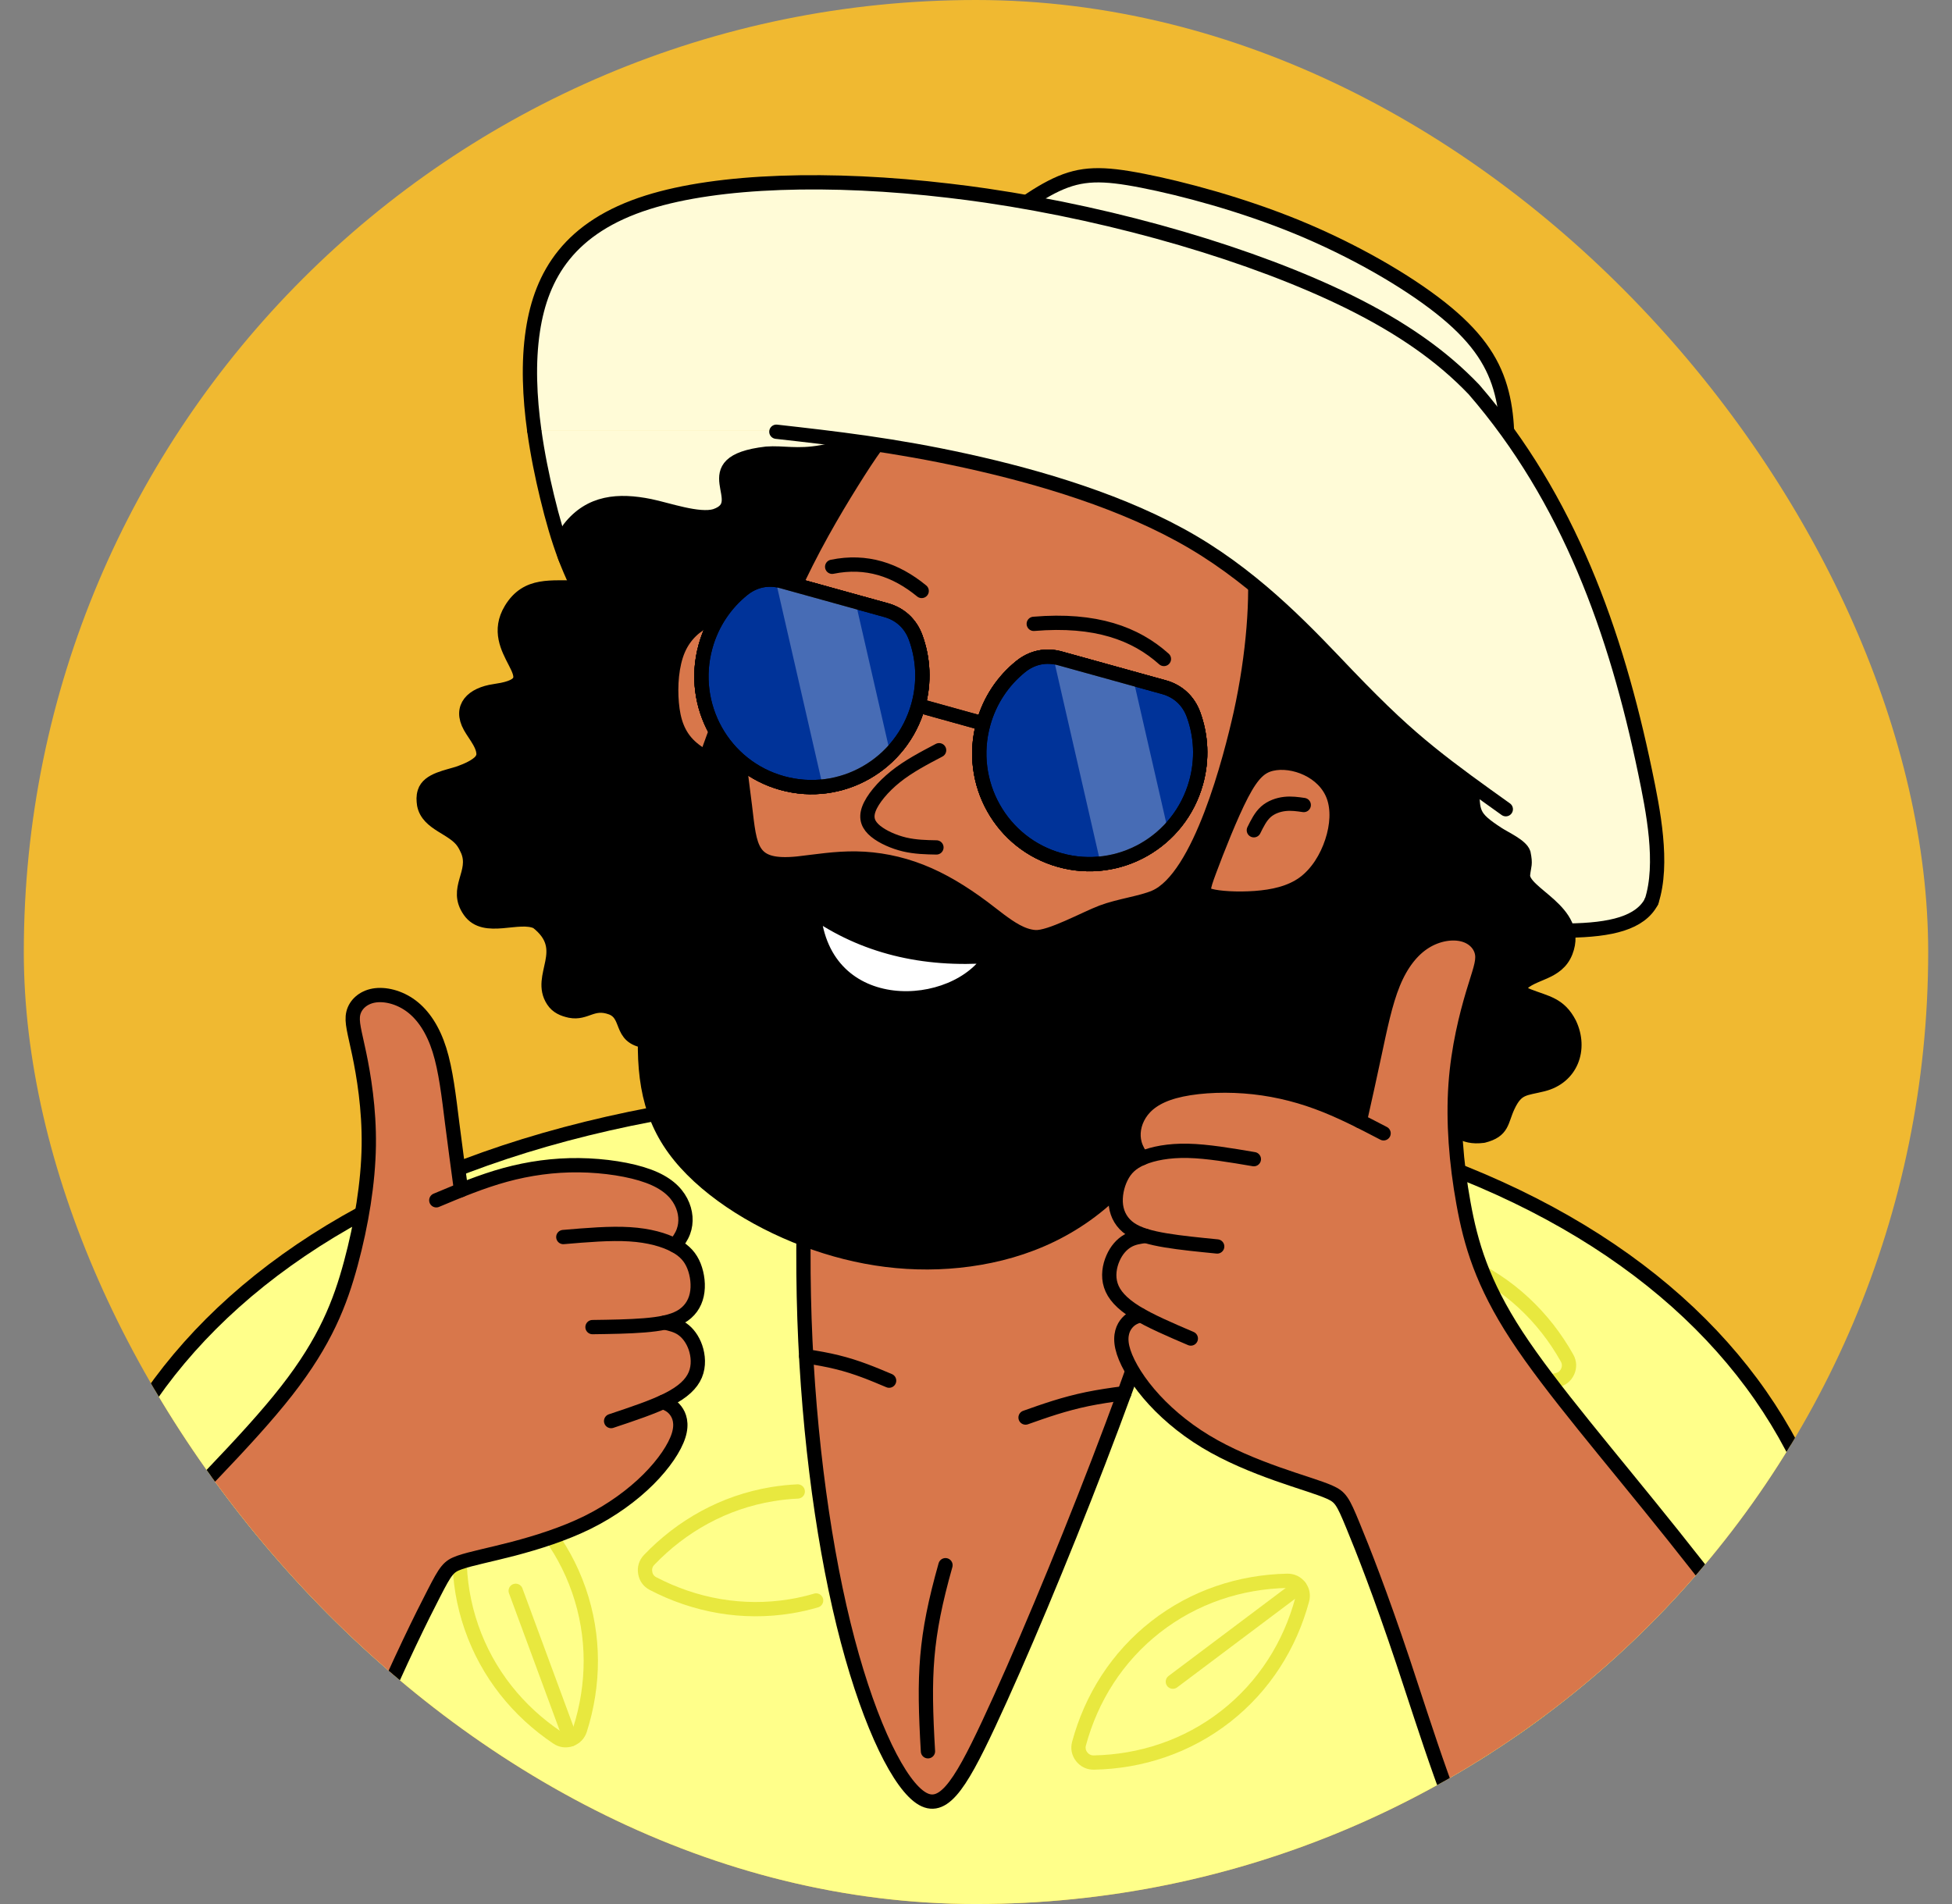
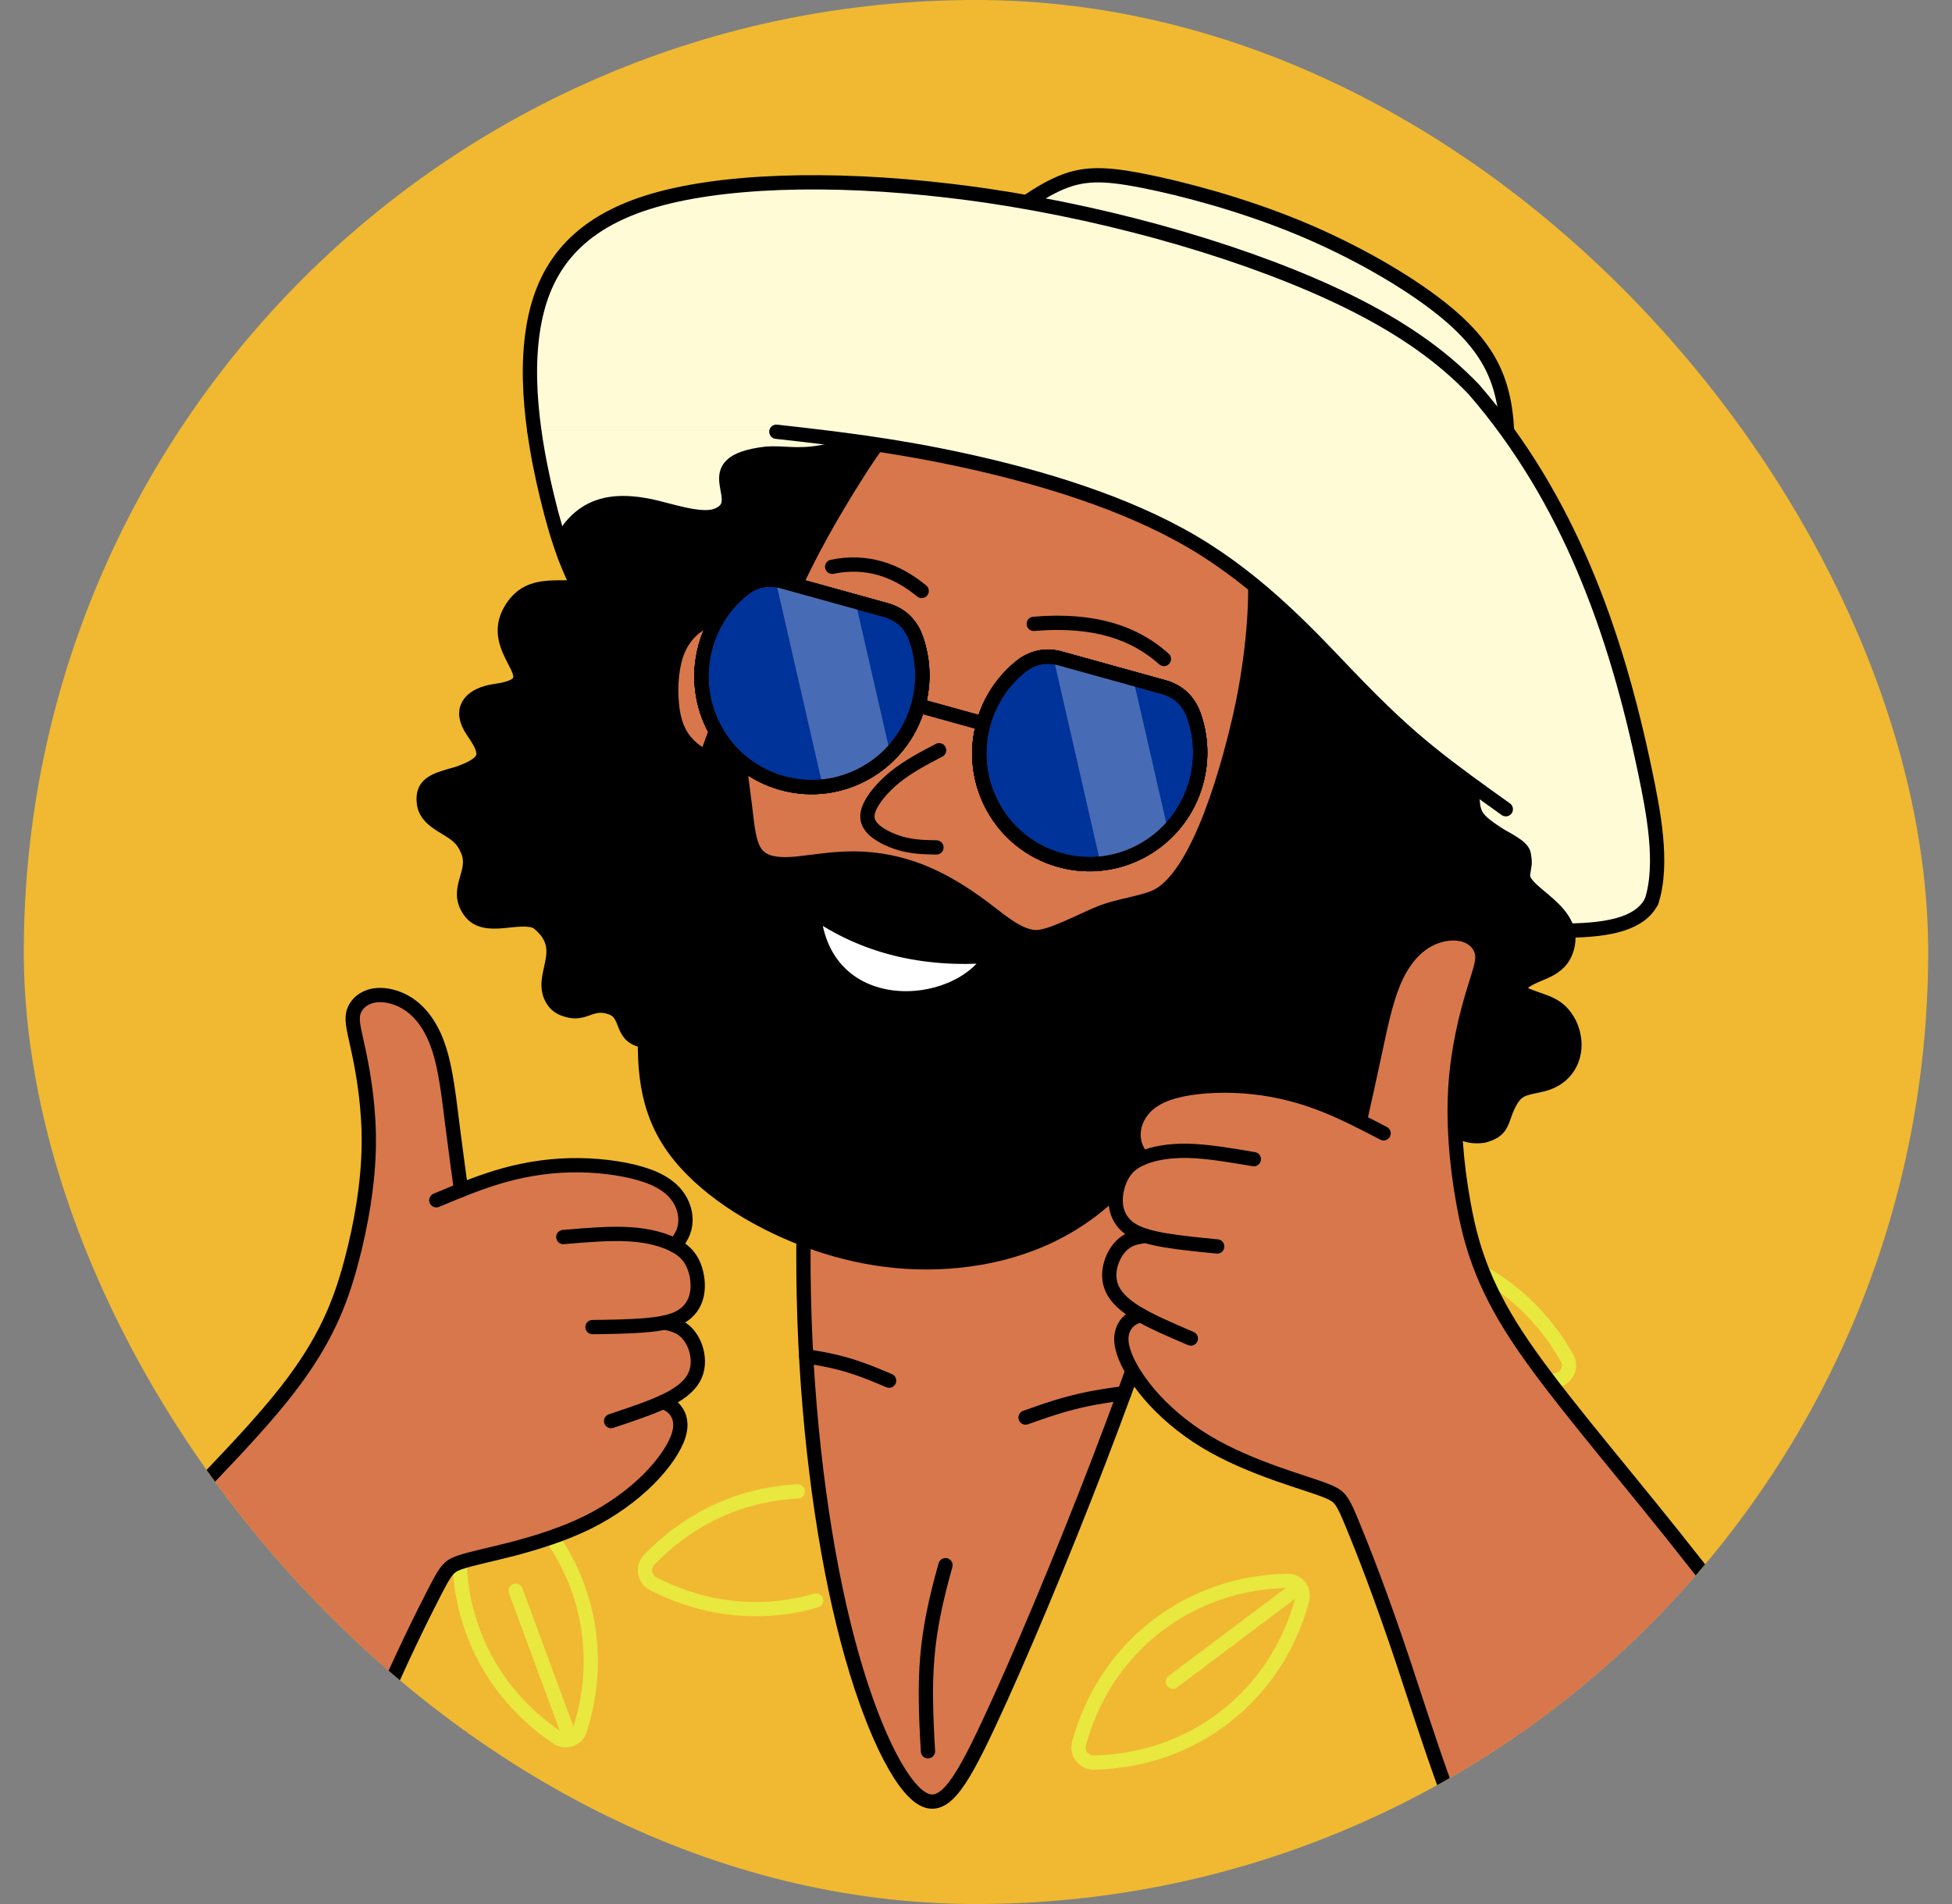
<svg xmlns="http://www.w3.org/2000/svg" width="41" height="40" viewBox="0 0 41 40" fill="none">
  <rect x="0" y="0" width="41" height="40" fill="#808080" stroke="none" />
  <g clip-path="url(#clip0_81_1123)">
    <rect x="0.5" width="40" height="40" rx="20" fill="#F0B931" />
-     <path fill-rule="evenodd" clip-rule="evenodd" d="M20.075 47.546C30.419 47.546 38.805 42.019 38.805 35.2C38.805 28.382 32.57 22.855 20.075 22.855C7.579 22.855 1.344 28.382 1.344 35.2C1.344 42.019 9.73 47.546 20.075 47.546Z" fill="#FFFF8A" stroke="black" stroke-width="0.3" stroke-miterlimit="22.926" stroke-linecap="round" stroke-linejoin="round" />
    <path fill-rule="evenodd" clip-rule="evenodd" d="M11.704 36.504C10.883 35.952 10.242 35.163 9.904 34.191C9.566 33.218 9.579 32.202 9.88 31.259C9.912 31.161 9.981 31.09 10.078 31.057C10.175 31.023 10.273 31.036 10.358 31.093C11.178 31.645 11.82 32.434 12.158 33.407C12.496 34.379 12.482 35.396 12.182 36.338C12.15 36.436 12.081 36.507 11.984 36.541C11.887 36.575 11.789 36.562 11.704 36.504V36.504Z" stroke="#E8E83F" stroke-width="0.3" stroke-miterlimit="22.926" stroke-linecap="round" stroke-linejoin="round" />
    <path d="M11.984 36.541C11.6 35.5 11.216 34.46 10.832 33.42" stroke="#E8E83F" stroke-width="0.3" stroke-miterlimit="22.926" stroke-linecap="round" stroke-linejoin="round" />
    <path fill-rule="evenodd" clip-rule="evenodd" d="M27.629 26.75C28.114 27.613 28.848 28.317 29.79 28.732C30.732 29.148 31.746 29.216 32.71 28.992C32.81 28.969 32.886 28.906 32.928 28.812C32.969 28.718 32.965 28.619 32.914 28.529C32.43 27.667 31.695 26.963 30.754 26.548C29.812 26.132 28.797 26.064 27.834 26.288C27.733 26.311 27.657 26.374 27.616 26.468C27.574 26.562 27.579 26.661 27.63 26.75L27.629 26.75Z" stroke="#E8E83F" stroke-width="0.3" stroke-miterlimit="22.926" stroke-linecap="round" stroke-linejoin="round" />
    <path fill-rule="evenodd" clip-rule="evenodd" d="M17.204 20.402C17.035 22.104 16.83 24.7 16.884 27.23C16.938 29.759 17.252 32.223 17.717 34.118C18.182 36.014 18.798 37.342 19.287 37.728C19.776 38.115 20.138 37.559 20.766 36.219C21.394 34.879 22.287 32.754 23.072 30.713C23.857 28.673 24.533 26.717 25.04 25.05C25.547 23.384 25.885 22.008 26.052 20.427C26.218 18.846 26.212 17.062 25.806 15.966C25.399 14.87 24.592 14.462 23.378 14.264C22.164 14.065 20.544 14.076 19.519 14.58C18.495 15.085 18.067 16.083 17.786 16.987C17.506 17.89 17.373 18.699 17.204 20.402Z" fill="#D8774B" stroke="black" stroke-width="0.3" stroke-miterlimit="22.926" stroke-linecap="round" stroke-linejoin="round" />
    <path d="M19.859 32.882C19.427 34.414 19.397 35.185 19.491 36.791" stroke="black" stroke-width="0.3" stroke-miterlimit="22.926" stroke-linecap="round" stroke-linejoin="round" />
    <path d="M18.675 29.005C18.336 28.862 17.997 28.718 17.583 28.617C17.382 28.567 17.162 28.528 16.934 28.493" stroke="black" stroke-width="0.3" stroke-miterlimit="22.926" stroke-linecap="round" stroke-linejoin="round" />
    <path d="M21.541 29.78C21.945 29.637 22.348 29.494 22.841 29.392C23.081 29.343 23.343 29.303 23.615 29.269" stroke="black" stroke-width="0.3" stroke-miterlimit="22.926" stroke-linecap="round" stroke-linejoin="round" />
    <path fill-rule="evenodd" clip-rule="evenodd" d="M27.04 33.21C26.051 33.23 25.084 33.545 24.273 34.178C23.462 34.812 22.922 35.674 22.664 36.629C22.637 36.728 22.657 36.825 22.72 36.906C22.784 36.987 22.873 37.03 22.976 37.028C23.965 37.008 24.932 36.693 25.743 36.06C26.554 35.426 27.093 34.564 27.351 33.609C27.378 33.51 27.359 33.413 27.295 33.332C27.232 33.251 27.143 33.208 27.04 33.21Z" stroke="#E8E83F" stroke-width="0.3" stroke-miterlimit="22.926" stroke-linecap="round" stroke-linejoin="round" />
    <path d="M27.294 33.331C26.408 33.997 25.521 34.663 24.635 35.329" stroke="#E8E83F" stroke-width="0.3" stroke-miterlimit="22.926" stroke-linecap="round" stroke-linejoin="round" />
    <path d="M16.756 31.333C16.578 31.341 16.4 31.36 16.221 31.389C15.205 31.557 14.319 32.056 13.635 32.77C13.564 32.844 13.535 32.939 13.552 33.04C13.568 33.142 13.626 33.222 13.717 33.269C14.595 33.726 15.595 33.912 16.61 33.745C16.792 33.715 16.969 33.674 17.142 33.623" stroke="#E8E83F" stroke-width="0.3" stroke-miterlimit="22.926" stroke-linecap="round" stroke-linejoin="round" />
-     <path fill-rule="evenodd" clip-rule="evenodd" d="M31.456 31.351C30.824 32.112 30.431 33.05 30.38 34.078C30.33 35.106 30.63 36.078 31.184 36.897C31.242 36.982 31.328 37.031 31.431 37.036C31.534 37.041 31.624 37.001 31.69 36.922C32.321 36.16 32.715 35.223 32.765 34.194C32.815 33.166 32.515 32.195 31.961 31.375C31.903 31.29 31.817 31.242 31.714 31.237C31.611 31.232 31.521 31.272 31.455 31.351L31.456 31.351Z" stroke="#E8E83F" stroke-width="0.3" stroke-miterlimit="22.926" stroke-linecap="round" stroke-linejoin="round" />
    <path fill-rule="evenodd" clip-rule="evenodd" d="M31.628 16.968C32.936 17.18 33.791 18.094 34.69 18.938C34.452 19.39 33.848 19.538 32.937 19.55C32.3 19.558 31.513 19.501 30.665 19.416C26.1 18.781 27.296 15.085 29.261 15.11C29.535 15.366 29.778 15.575 30.03 15.779C30.538 16.189 31.083 16.578 31.628 16.968H31.628Z" fill="#FFFBD7" />
    <path d="M34.689 18.939C34.452 19.39 33.847 19.538 32.936 19.55C32.299 19.559 31.513 19.501 30.664 19.417" stroke="black" stroke-width="0.3" stroke-miterlimit="22.926" stroke-linecap="round" stroke-linejoin="round" />
    <path fill-rule="evenodd" clip-rule="evenodd" d="M25.636 10.28C26.691 10.852 28.002 11.45 28.534 12.591C29.061 13.72 30.546 12.581 30.118 14.433C30.08 14.81 29.985 15.5 30.382 15.713C30.836 15.946 30.925 15.875 30.926 16.475C30.926 17.08 30.915 17.165 31.457 17.518C31.611 17.619 31.949 17.768 32 17.926C32.049 18.168 32.012 18.166 31.99 18.372C31.946 18.779 33.22 19.134 32.887 19.994C32.705 20.463 32.185 20.419 31.936 20.699C31.884 20.825 31.987 20.876 32.094 20.921C32.479 21.072 32.755 21.093 32.967 21.508C33.216 22.037 33.004 22.631 32.407 22.78C32.023 22.876 31.86 22.838 31.671 23.243C31.525 23.558 31.572 23.754 31.156 23.86C30.692 23.92 30.586 23.686 30.263 23.482C29.921 23.314 29.854 23.737 29.691 23.976C29.321 24.518 28.675 24.52 28.187 24.13C28.11 24.069 28.058 24.013 27.996 23.937C27.868 23.773 27.818 23.657 27.623 23.556C27.261 23.389 26.916 23.794 26.605 23.945L26.495 23.999C26.281 24.089 25.978 24.015 25.739 23.991C24.073 23.821 23.151 23.79 22.86 21.843C22.836 21.685 22.82 21.529 22.806 21.37L22.786 21.132C22.656 18.995 21.708 19.373 21.334 18.146C21.215 17.755 21.272 17.466 21.412 17.095C21.635 16.585 22.128 16.069 22.554 15.43C22.98 14.791 23.338 14.03 23.585 13.05C23.831 12.069 23.966 10.871 24.262 10.346C24.559 9.821 25.017 9.97 25.636 10.28V10.28Z" fill="black" stroke="black" stroke-width="0.3" stroke-miterlimit="22.926" stroke-linecap="round" stroke-linejoin="round" />
    <path fill-rule="evenodd" clip-rule="evenodd" d="M11.221 9.038H16.306C16.414 9.05 16.521 9.062 16.629 9.075C17.161 9.135 17.698 9.199 18.262 9.281C18.292 9.285 18.323 9.29 18.354 9.294L18.244 9.282C21.647 12.946 17.588 15.63 12.921 13.641C12.72 13.342 12.535 13.051 12.377 12.773C11.962 12.048 11.726 11.412 11.489 10.428C11.389 10.014 11.29 9.538 11.221 9.038L11.221 9.038Z" fill="#FFFBD7" />
    <path d="M12.921 13.641C12.72 13.342 12.535 13.051 12.377 12.773C11.962 12.048 11.726 11.412 11.489 10.428C11.389 10.014 11.29 9.538 11.221 9.038" stroke="black" stroke-width="0.3" stroke-miterlimit="22.926" stroke-linecap="round" stroke-linejoin="round" />
    <path fill-rule="evenodd" clip-rule="evenodd" d="M19.178 8.988C18.519 9.134 17.775 9.408 17.258 9.5C16.74 9.593 16.449 9.504 16.1 9.531C14.487 9.718 15.835 10.563 15.024 10.84C14.68 10.944 14.017 10.706 13.648 10.631C12.996 10.5 12.4 10.539 11.961 11.1C11.756 11.387 11.796 11.709 12.035 11.96C12.24 12.148 12.78 12.304 12.144 12.338C11.594 12.36 11.073 12.24 10.732 12.805C10.199 13.689 11.554 14.285 10.55 14.492C10.495 14.503 10.442 14.511 10.387 14.52C9.926 14.587 9.646 14.855 9.876 15.267C9.981 15.456 10.203 15.695 10.147 15.914L10.104 15.985C10.005 16.1 9.807 16.184 9.656 16.239C9.408 16.325 8.999 16.377 8.919 16.641C8.89 16.736 8.896 16.809 8.909 16.905C8.99 17.315 9.522 17.381 9.734 17.697C9.771 17.753 9.798 17.807 9.824 17.866C10.025 18.34 9.531 18.663 9.867 19.138C10.183 19.586 10.897 19.181 11.282 19.369C12.031 19.956 11.273 20.494 11.618 21.02C11.703 21.15 11.829 21.202 11.976 21.234C12.312 21.3 12.442 21.024 12.842 21.17L12.872 21.182C13.249 21.361 12.973 21.865 13.703 21.88C14.012 21.886 14.22 21.696 14.354 21.438C14.532 21.069 14.553 21.05 14.964 20.988C15.185 20.956 15.333 20.939 15.548 20.859L15.566 20.852C16.116 20.635 16.357 20.23 16.428 19.712C16.478 19.281 16.366 18.893 16.226 18.486C15.636 16.9 16.162 16.468 17.649 15.604C18.42 15.174 18.585 15.094 19.136 14.428L19.399 14.037C19.85 13.308 20.367 12.166 20.746 11.336C21.125 10.505 21.365 9.987 21.381 9.618C21.398 9.248 21.191 9.028 20.801 8.926C20.411 8.825 19.837 8.843 19.178 8.988V8.988Z" fill="black" stroke="black" stroke-width="0.3" stroke-miterlimit="22.926" stroke-linecap="round" stroke-linejoin="round" />
    <path fill-rule="evenodd" clip-rule="evenodd" d="M20.649 5.003C21.025 4.631 21.651 4.132 22.184 3.882C22.717 3.632 23.157 3.632 23.999 3.797C24.841 3.962 26.084 4.292 27.256 4.774C28.428 5.257 29.527 5.891 30.255 6.466C30.983 7.042 31.338 7.558 31.511 8.142C31.685 8.725 31.676 9.377 31.621 9.817C31.566 10.257 31.465 10.485 30.957 10.379C30.45 10.274 29.536 9.834 27.569 9.157C25.602 8.48 22.582 7.566 21.148 6.978C19.714 6.39 19.866 6.128 20.006 5.874C20.145 5.621 20.272 5.375 20.649 5.003H20.649Z" fill="#FFFBD7" stroke="black" stroke-width="0.3" stroke-miterlimit="22.926" stroke-linecap="round" stroke-linejoin="round" />
    <path fill-rule="evenodd" clip-rule="evenodd" d="M16.629 9.074C16.521 9.062 16.413 9.05 16.306 9.038H11.221C11.126 8.351 11.09 7.62 11.193 6.943C11.37 5.774 11.962 4.768 13.605 4.25C15.093 3.781 17.444 3.712 19.936 4.007C20.195 4.037 20.454 4.071 20.714 4.109C23.489 4.516 26.344 5.36 28.327 6.336C29.451 6.89 30.294 7.486 30.96 8.184C32.948 10.482 33.941 13.272 34.553 16.211C34.721 17.018 34.949 18.143 34.689 18.938C34.688 18.937 34.687 18.936 34.685 18.935L31.462 16.85C31.283 16.721 31.104 16.593 30.926 16.463C30.62 16.239 30.319 16.012 30.03 15.779C29.777 15.575 29.534 15.365 29.26 15.109C28.983 14.85 28.674 14.543 28.292 14.145C27.801 13.633 27.19 12.971 26.434 12.34C26.018 11.992 25.559 11.655 25.053 11.356C24.74 11.172 24.409 11.003 24.067 10.847C23.199 10.452 22.258 10.145 21.359 9.907C20.995 9.81 20.639 9.725 20.296 9.65C19.598 9.496 18.96 9.384 18.354 9.294C18.323 9.289 18.293 9.285 18.262 9.28C17.698 9.198 17.161 9.134 16.629 9.074L16.629 9.074Z" fill="#FFFBD7" />
    <path d="M11.221 9.038C11.126 8.351 11.09 7.62 11.193 6.943C11.37 5.774 11.962 4.768 13.605 4.25C15.093 3.781 17.444 3.712 19.936 4.007C20.195 4.037 20.454 4.071 20.714 4.109C23.489 4.516 26.344 5.36 28.327 6.336C29.451 6.89 30.294 7.486 30.96 8.184C32.948 10.482 33.941 13.272 34.553 16.211C34.721 17.018 34.949 18.143 34.689 18.938C34.688 18.937 34.687 18.936 34.685 18.935" stroke="black" stroke-width="0.3" stroke-miterlimit="22.926" stroke-linecap="round" stroke-linejoin="round" />
    <path fill-rule="evenodd" clip-rule="evenodd" d="M16.491 13.502C16.262 13.213 15.895 13.082 15.601 13.011C15.308 12.941 15.088 12.931 14.856 13.028C14.625 13.125 14.382 13.329 14.245 13.649C14.108 13.969 14.077 14.406 14.11 14.775C14.143 15.144 14.241 15.445 14.494 15.681C14.747 15.916 15.155 16.085 15.486 16.15C15.818 16.215 16.073 16.176 16.296 15.914C16.52 15.653 16.712 15.169 16.762 14.704C16.812 14.238 16.721 13.791 16.491 13.502V13.502Z" fill="#D8774B" stroke="black" stroke-width="0.3" stroke-miterlimit="22.926" stroke-linecap="round" stroke-linejoin="round" />
    <path fill-rule="evenodd" clip-rule="evenodd" d="M16.815 11.161C16.128 12.605 15.235 14.688 14.627 16.518C14.018 18.347 13.694 19.923 13.585 21.17C13.476 22.417 13.581 23.337 14.163 24.137C14.745 24.938 15.804 25.621 16.916 26.041C18.027 26.461 19.192 26.619 20.362 26.458C21.532 26.297 22.709 25.817 23.666 24.748C24.623 23.679 25.361 22.02 25.93 20.641C26.5 19.262 26.9 18.162 27.228 17.229C27.555 16.296 27.809 15.531 27.93 14.659C28.051 13.788 28.039 12.811 27.492 12.077C26.945 11.343 25.864 10.853 24.616 10.28C23.368 9.707 21.954 9.051 20.901 8.675C19.848 8.299 19.157 8.202 18.57 8.557C17.984 8.911 17.502 9.717 16.815 11.161L16.815 11.161Z" fill="black" stroke="black" stroke-width="0.3" stroke-miterlimit="22.926" stroke-linecap="round" stroke-linejoin="round" />
    <path fill-rule="evenodd" clip-rule="evenodd" d="M26.336 11.715C26.42 12.524 26.331 13.755 26.059 14.989C25.851 15.915 25.21 18.439 24.256 18.849C23.966 18.973 23.511 19.027 23.147 19.164C22.787 19.3 22.052 19.709 21.741 19.688C21.466 19.669 21.217 19.493 21.002 19.335C20.885 19.245 20.768 19.155 20.651 19.066C20.215 18.741 19.784 18.479 19.338 18.305C18.892 18.13 18.431 18.043 17.99 18.036C17.549 18.028 17.129 18.1 16.76 18.141C15.753 18.244 15.753 17.823 15.646 16.933C15.504 15.763 15.432 15.782 15.806 14.615C16.04 13.888 16.307 13.18 16.617 12.482C17.039 11.545 17.509 10.747 17.89 10.136C18.271 9.525 18.563 9.101 18.859 8.825C19.155 8.55 19.454 8.424 20.009 8.412C20.564 8.4 21.373 8.503 22.371 8.808C23.368 9.113 24.552 9.62 25.273 10.069C25.994 10.517 26.252 10.905 26.336 11.715V11.715Z" fill="#D8774B" stroke="black" stroke-width="0.3" stroke-miterlimit="22.926" stroke-linecap="round" stroke-linejoin="round" />
    <path d="M22.086 17.109C22.735 17.109 23.261 16.583 23.261 15.933C23.261 15.284 22.735 14.758 22.086 14.758C21.436 14.758 20.91 15.284 20.91 15.933C20.91 16.583 21.436 17.109 22.086 17.109Z" fill="white" stroke="black" stroke-width="0.3" stroke-miterlimit="22.926" stroke-linecap="round" stroke-linejoin="round" />
    <path d="M19.725 15.761C19.403 15.93 19.081 16.099 18.811 16.315C18.542 16.53 18.324 16.793 18.25 16.995C18.175 17.198 18.242 17.34 18.392 17.463C18.542 17.585 18.774 17.687 19 17.741C19.227 17.794 19.448 17.799 19.669 17.803" stroke="black" stroke-width="0.3" stroke-miterlimit="22.926" stroke-linecap="round" stroke-linejoin="round" />
-     <path d="M22.639 16.71C22.984 16.71 23.264 16.43 23.264 16.085C23.264 15.74 22.984 15.46 22.639 15.46C22.294 15.46 22.014 15.74 22.014 16.085C22.014 16.43 22.294 16.71 22.639 16.71Z" fill="black" />
    <path d="M17.752 15.898C18.401 15.898 18.927 15.372 18.927 14.722C18.927 14.073 18.401 13.547 17.752 13.547C17.102 13.547 16.576 14.073 16.576 14.722C16.576 15.372 17.102 15.898 17.752 15.898Z" fill="white" stroke="black" stroke-width="0.3" stroke-miterlimit="22.926" stroke-linecap="round" stroke-linejoin="round" />
    <path d="M18.305 15.499C18.65 15.499 18.93 15.219 18.93 14.874C18.93 14.529 18.65 14.249 18.305 14.249C17.959 14.249 17.68 14.529 17.68 14.874C17.68 15.219 17.959 15.499 18.305 15.499Z" fill="black" />
-     <path fill-rule="evenodd" clip-rule="evenodd" d="M25.406 18.282C25.559 17.872 25.849 17.13 26.08 16.687C26.311 16.244 26.482 16.1 26.707 16.047C26.932 15.994 27.212 16.032 27.457 16.149C27.702 16.266 27.914 16.462 28.011 16.731C28.108 17 28.09 17.343 27.979 17.68C27.869 18.018 27.666 18.351 27.383 18.557C27.099 18.762 26.735 18.84 26.361 18.867C25.987 18.894 25.604 18.87 25.421 18.82C25.237 18.769 25.253 18.692 25.406 18.282Z" fill="#D8774B" stroke="black" stroke-width="0.3" stroke-miterlimit="22.926" stroke-linecap="round" stroke-linejoin="round" />
    <path d="M27.384 16.912C27.253 16.893 27.123 16.874 26.984 16.89C26.845 16.906 26.697 16.958 26.587 17.056C26.478 17.154 26.407 17.298 26.336 17.442" stroke="black" stroke-width="0.3" stroke-miterlimit="22.926" stroke-linecap="round" stroke-linejoin="round" />
    <path fill-rule="evenodd" clip-rule="evenodd" d="M31.463 16.882C30.973 16.532 30.487 16.18 30.03 15.811C29.778 15.607 29.535 15.398 29.26 15.142C28.983 14.883 28.674 14.576 28.293 14.178C27.802 13.666 27.19 13.004 26.434 12.372C26.019 12.025 25.559 11.688 25.053 11.389C24.74 11.205 24.41 11.035 24.068 10.88C23.199 10.484 22.258 10.178 21.359 9.939C20.996 9.843 20.639 9.758 20.297 9.683C19.598 9.529 18.96 9.417 18.354 9.326C18.323 9.322 18.293 9.317 18.262 9.313C17.698 9.231 17.162 9.167 16.63 9.107C16.31 8.353 16.026 7.626 15.928 7.041C15.806 6.315 15.969 5.808 16.634 5.605C17.29 5.405 18.435 5.5 19.714 5.651C19.732 5.653 19.75 5.655 19.768 5.657C21.069 5.811 22.503 6.018 24.226 6.52C25.949 7.022 27.961 7.82 29.221 8.654C29.572 8.887 29.865 9.122 30.111 9.362C31.985 11.188 33.933 15.844 31.463 16.882V16.882Z" fill="#FFFBD7" />
    <path d="M16.307 9.07C17.541 9.209 18.776 9.348 20.297 9.683C21.818 10.017 23.625 10.547 25.053 11.389C26.482 12.231 27.533 13.385 28.293 14.178C29.053 14.97 29.523 15.401 30.031 15.812C30.538 16.222 31.083 16.611 31.628 17" stroke="black" stroke-width="0.3" stroke-miterlimit="22.926" stroke-linecap="round" stroke-linejoin="round" />
    <path fill-rule="evenodd" clip-rule="evenodd" d="M17.086 19.144C18.129 19.875 19.374 20.19 20.825 20.079C20.094 21.33 17.279 21.48 17.086 19.144Z" fill="white" stroke="black" stroke-width="0.3" stroke-miterlimit="22.926" stroke-linecap="round" stroke-linejoin="round" />
    <path fill-rule="evenodd" clip-rule="evenodd" d="M14.191 29.633C14.113 29.53 14.02 29.492 13.927 29.453C13.964 29.436 13.999 29.419 14.034 29.402C14.345 29.244 14.523 29.075 14.603 28.884C14.683 28.693 14.665 28.48 14.606 28.308C14.546 28.136 14.446 28.004 14.332 27.923C14.218 27.843 14.09 27.814 13.963 27.786C14.091 27.758 14.203 27.72 14.296 27.667C14.481 27.562 14.594 27.398 14.636 27.203C14.678 27.008 14.65 26.781 14.577 26.599C14.505 26.417 14.389 26.279 14.174 26.165C14.25 26.075 14.315 25.98 14.354 25.876C14.426 25.682 14.411 25.454 14.302 25.245C14.193 25.036 13.99 24.846 13.616 24.708C13.242 24.57 12.695 24.485 12.163 24.479C11.63 24.473 11.11 24.546 10.613 24.682C10.296 24.769 9.988 24.881 9.684 25.002C9.619 24.527 9.556 24.056 9.499 23.606C9.426 23.028 9.363 22.483 9.229 22.057C9.095 21.631 8.89 21.323 8.636 21.134C8.383 20.945 8.082 20.875 7.852 20.915C7.622 20.955 7.464 21.106 7.42 21.287C7.377 21.468 7.449 21.68 7.544 22.136C7.638 22.591 7.756 23.29 7.745 24.069C7.734 24.848 7.594 25.708 7.369 26.539C7.145 27.371 6.836 28.174 6.021 29.218C5.205 30.262 3.884 31.546 2.39 33.123C0.896 34.7 -0.77 36.571 -2.436 38.441C-2.633 38.864 -2.83 39.286 -2.557 39.772C-2.284 40.258 -1.54 40.807 -0.425 41.196C0.69 41.585 2.177 41.814 3.262 41.823C4.347 41.832 5.03 41.62 5.749 40.57C6.467 39.52 7.222 37.63 7.82 36.24C8.419 34.85 8.862 33.96 9.113 33.474C9.363 32.988 9.421 32.905 9.656 32.824C9.89 32.743 10.3 32.663 10.789 32.535C11.277 32.407 11.843 32.23 12.346 31.981C12.848 31.732 13.287 31.41 13.618 31.08C13.949 30.75 14.173 30.412 14.253 30.158C14.333 29.905 14.27 29.736 14.191 29.633L14.191 29.633Z" fill="#D8774B" />
    <path d="M-2.436 38.441C-0.77 36.571 0.896 34.7 2.39 33.123C3.884 31.546 5.206 30.262 6.021 29.218C6.837 28.174 7.145 27.371 7.37 26.539C7.594 25.708 7.734 24.848 7.746 24.069C7.757 23.29 7.639 22.591 7.544 22.136C7.449 21.68 7.378 21.468 7.421 21.287C7.464 21.106 7.623 20.956 7.852 20.915C8.082 20.875 8.383 20.945 8.637 21.134C8.89 21.323 9.096 21.631 9.23 22.057C9.364 22.483 9.427 23.028 9.499 23.606C9.556 24.056 9.62 24.527 9.684 25.002" stroke="black" stroke-width="0.3" stroke-miterlimit="22.926" stroke-linecap="round" stroke-linejoin="round" />
    <path d="M9.164 25.216C9.639 25.017 10.115 24.818 10.612 24.682C11.11 24.546 11.63 24.473 12.163 24.479C12.695 24.485 13.242 24.57 13.616 24.708C13.99 24.845 14.193 25.036 14.302 25.245C14.411 25.454 14.426 25.682 14.354 25.875C14.315 25.98 14.25 26.075 14.174 26.164" stroke="black" stroke-width="0.3" stroke-miterlimit="22.926" stroke-linecap="round" stroke-linejoin="round" />
    <path d="M11.832 25.988C12.326 25.946 12.819 25.904 13.226 25.93C13.632 25.955 13.952 26.047 14.17 26.163C14.388 26.278 14.504 26.416 14.577 26.598C14.649 26.781 14.678 27.007 14.635 27.203C14.593 27.398 14.48 27.561 14.295 27.666C14.11 27.771 13.852 27.817 13.532 27.843C13.212 27.869 12.828 27.875 12.445 27.88" stroke="black" stroke-width="0.3" stroke-miterlimit="22.926" stroke-linecap="round" stroke-linejoin="round" />
    <path d="M12.836 29.854C13.28 29.706 13.723 29.559 14.034 29.401C14.345 29.244 14.524 29.074 14.604 28.883C14.684 28.692 14.666 28.48 14.607 28.307C14.547 28.135 14.447 28.003 14.333 27.923C14.219 27.842 14.091 27.814 13.964 27.785" stroke="black" stroke-width="0.3" stroke-miterlimit="22.926" stroke-linecap="round" stroke-linejoin="round" />
    <path d="M13.927 29.453C14.02 29.491 14.113 29.529 14.191 29.633C14.27 29.736 14.333 29.904 14.253 30.158C14.173 30.412 13.949 30.75 13.618 31.08C13.287 31.41 12.848 31.732 12.346 31.981C11.843 32.23 11.277 32.406 10.789 32.535C10.3 32.663 9.89 32.742 9.656 32.824C9.421 32.905 9.363 32.987 9.113 33.474C8.862 33.96 8.419 34.85 7.82 36.24C7.222 37.63 6.467 39.519 5.749 40.57C5.03 41.62 4.347 41.831 3.262 41.822C2.177 41.814 0.69 41.584 -0.425 41.196C-1.541 40.807 -2.284 40.258 -2.557 39.772C-2.83 39.286 -2.633 38.863 -2.436 38.44" stroke="black" stroke-width="0.3" stroke-miterlimit="22.926" stroke-linecap="round" stroke-linejoin="round" />
    <path fill-rule="evenodd" clip-rule="evenodd" d="M23.679 27.785C23.765 27.689 23.861 27.659 23.957 27.628C23.922 27.608 23.888 27.588 23.855 27.568C23.559 27.384 23.395 27.201 23.332 27.004C23.268 26.807 23.304 26.596 23.378 26.43C23.451 26.263 23.562 26.14 23.683 26.07C23.803 25.999 23.933 25.982 24.062 25.964C23.937 25.925 23.829 25.878 23.74 25.817C23.565 25.697 23.466 25.524 23.44 25.326C23.415 25.128 23.462 24.905 23.55 24.729C23.637 24.554 23.764 24.427 23.989 24.331C23.92 24.235 23.863 24.135 23.834 24.027C23.778 23.829 23.812 23.603 23.938 23.404C24.065 23.204 24.283 23.032 24.667 22.926C25.052 22.821 25.603 22.782 26.135 22.821C26.666 22.86 27.178 22.977 27.662 23.154C27.971 23.267 28.268 23.405 28.561 23.551C28.666 23.083 28.768 22.62 28.863 22.176C28.984 21.606 29.093 21.069 29.262 20.655C29.432 20.242 29.663 19.952 29.931 19.785C30.2 19.618 30.506 19.574 30.731 19.634C30.957 19.693 31.102 19.856 31.13 20.04C31.158 20.224 31.068 20.43 30.935 20.875C30.802 21.321 30.626 22.008 30.572 22.785C30.517 23.563 30.584 24.431 30.737 25.278C30.891 26.126 31.131 26.953 31.855 28.062C32.579 29.171 33.788 30.562 35.144 32.259C36.499 33.957 38.001 35.961 39.503 37.965C39.664 38.403 39.825 38.841 39.511 39.302C39.198 39.763 38.411 40.247 37.267 40.541C36.123 40.834 34.622 40.937 33.54 40.854C32.458 40.772 31.795 40.503 31.168 39.396C30.54 38.289 29.948 36.342 29.469 34.907C28.99 33.471 28.623 32.547 28.415 32.041C28.206 31.536 28.155 31.448 27.929 31.348C27.702 31.247 27.3 31.133 26.824 30.964C26.349 30.795 25.799 30.572 25.32 30.281C24.84 29.99 24.43 29.633 24.128 29.276C23.825 28.919 23.631 28.563 23.573 28.304C23.514 28.044 23.592 27.882 23.678 27.785L23.679 27.785Z" fill="#D8774B" />
    <path d="M39.505 37.965C38.002 35.961 36.5 33.957 35.145 32.259C33.789 30.562 32.581 29.171 31.856 28.062C31.132 26.953 30.892 26.126 30.739 25.278C30.585 24.431 30.518 23.563 30.573 22.785C30.627 22.008 30.804 21.322 30.937 20.875C31.07 20.43 31.159 20.224 31.131 20.04C31.103 19.856 30.958 19.693 30.733 19.634C30.507 19.574 30.201 19.618 29.933 19.785C29.664 19.952 29.433 20.242 29.264 20.655C29.094 21.069 28.986 21.606 28.864 22.176C28.77 22.62 28.667 23.083 28.562 23.551" stroke="black" stroke-width="0.3" stroke-miterlimit="22.926" stroke-linecap="round" stroke-linejoin="round" />
    <path d="M29.061 23.809C28.604 23.571 28.147 23.332 27.663 23.155C27.179 22.977 26.667 22.861 26.136 22.822C25.604 22.782 25.053 22.821 24.668 22.927C24.283 23.033 24.065 23.205 23.939 23.404C23.813 23.604 23.779 23.83 23.834 24.028C23.864 24.136 23.921 24.235 23.989 24.331" stroke="black" stroke-width="0.3" stroke-miterlimit="22.926" stroke-linecap="round" stroke-linejoin="round" />
    <path d="M26.336 24.352C25.848 24.269 25.36 24.186 24.952 24.177C24.545 24.168 24.219 24.233 23.992 24.329C23.765 24.425 23.638 24.553 23.55 24.729C23.462 24.904 23.415 25.128 23.44 25.326C23.466 25.524 23.565 25.697 23.74 25.817C23.916 25.937 24.169 26.005 24.486 26.058C24.803 26.111 25.184 26.148 25.566 26.186" stroke="black" stroke-width="0.3" stroke-miterlimit="22.926" stroke-linecap="round" stroke-linejoin="round" />
    <path d="M25.012 28.12C24.582 27.936 24.152 27.752 23.855 27.568C23.559 27.384 23.395 27.201 23.332 27.004C23.268 26.807 23.304 26.597 23.378 26.43C23.451 26.263 23.562 26.14 23.683 26.07C23.803 25.999 23.933 25.982 24.062 25.964" stroke="black" stroke-width="0.3" stroke-miterlimit="22.926" stroke-linecap="round" stroke-linejoin="round" />
    <path d="M23.957 27.629C23.861 27.659 23.766 27.689 23.679 27.786C23.592 27.882 23.515 28.045 23.573 28.304C23.631 28.563 23.826 28.919 24.128 29.276C24.43 29.633 24.84 29.991 25.32 30.281C25.799 30.572 26.349 30.795 26.825 30.964C27.3 31.133 27.703 31.247 27.929 31.348C28.156 31.449 28.207 31.536 28.415 32.042C28.624 32.547 28.99 33.472 29.47 34.907C29.949 36.342 30.541 38.289 31.168 39.396C31.796 40.503 32.459 40.772 33.541 40.854C34.623 40.937 36.123 40.834 37.267 40.541C38.411 40.247 39.199 39.763 39.512 39.302C39.825 38.841 39.664 38.403 39.504 37.965" stroke="black" stroke-width="0.3" stroke-miterlimit="22.926" stroke-linecap="round" stroke-linejoin="round" />
    <path d="M21.713 13.106C23.018 12.996 23.852 13.311 24.447 13.844" stroke="black" stroke-width="0.3" stroke-miterlimit="22.926" stroke-linecap="round" stroke-linejoin="round" />
    <path d="M17.479 11.907C18.197 11.76 18.813 11.967 19.359 12.415" stroke="black" stroke-width="0.3" stroke-miterlimit="22.926" stroke-linecap="round" stroke-linejoin="round" />
    <path d="M20.654 15.2C20.198 15.073 19.743 14.947 19.287 14.82" stroke="black" stroke-width="0.3" stroke-miterlimit="22.926" stroke-linecap="round" stroke-linejoin="round" />
    <path fill-rule="evenodd" clip-rule="evenodd" d="M15.601 12.386C15.235 12.682 14.954 13.092 14.819 13.581C14.474 14.824 15.195 16.109 16.429 16.451C17.663 16.794 18.942 16.064 19.287 14.821C19.423 14.332 19.394 13.836 19.233 13.394C19.127 13.103 18.908 12.9 18.612 12.818L16.43 12.213C16.133 12.13 15.841 12.191 15.601 12.386L15.601 12.386Z" fill="#003399" fill-opacity="0.902" />
    <path fill-rule="evenodd" clip-rule="evenodd" d="M15.601 12.386C15.235 12.682 14.954 13.092 14.819 13.581C14.474 14.824 15.195 16.109 16.429 16.451C17.663 16.794 18.942 16.064 19.287 14.821C19.423 14.332 19.394 13.836 19.233 13.394C19.127 13.103 18.908 12.9 18.612 12.818L16.43 12.213C16.133 12.13 15.841 12.191 15.601 12.386L15.601 12.386Z" stroke="black" stroke-width="0.3" stroke-miterlimit="22.926" stroke-linecap="round" stroke-linejoin="round" />
    <path fill-rule="evenodd" clip-rule="evenodd" d="M21.437 14.005C21.071 14.301 20.79 14.711 20.655 15.2C20.31 16.443 21.03 17.728 22.265 18.07C23.498 18.413 24.779 17.683 25.123 16.44C25.259 15.951 25.23 15.455 25.069 15.013C24.963 14.722 24.744 14.519 24.448 14.437L22.266 13.832C21.969 13.749 21.677 13.81 21.437 14.005V14.005Z" fill="#003399" fill-opacity="0.902" />
    <path fill-rule="evenodd" clip-rule="evenodd" d="M21.437 14.005C21.071 14.301 20.79 14.711 20.655 15.2C20.31 16.443 21.03 17.728 22.265 18.07C23.498 18.413 24.779 17.683 25.123 16.44C25.259 15.951 25.23 15.455 25.069 15.013C24.963 14.722 24.744 14.519 24.448 14.437L22.266 13.832C21.969 13.749 21.677 13.81 21.437 14.005V14.005Z" stroke="black" stroke-width="0.3" stroke-miterlimit="22.926" stroke-linecap="round" stroke-linejoin="round" />
    <path fill-rule="evenodd" clip-rule="evenodd" d="M17.968 12.639L18.701 15.839C18.324 16.222 17.822 16.467 17.283 16.523L16.289 12.184C16.336 12.19 16.383 12.199 16.431 12.212L17.968 12.639L17.968 12.639Z" fill="white" fill-opacity="0.278" />
    <path fill-rule="evenodd" clip-rule="evenodd" d="M23.117 18.142L22.123 13.803C22.17 13.809 22.217 13.818 22.265 13.831L23.802 14.258L24.535 17.458C24.158 17.841 23.656 18.086 23.117 18.142Z" fill="white" fill-opacity="0.278" />
    <path fill-rule="evenodd" clip-rule="evenodd" d="M15.601 12.386C15.235 12.682 14.954 13.092 14.819 13.581C14.474 14.824 15.195 16.109 16.429 16.451C17.663 16.794 18.942 16.064 19.287 14.821C19.423 14.332 19.394 13.836 19.233 13.394C19.127 13.103 18.908 12.9 18.612 12.818L16.43 12.213C16.133 12.13 15.841 12.191 15.601 12.386L15.601 12.386Z" stroke="black" stroke-width="0.3" stroke-miterlimit="22.926" stroke-linecap="round" stroke-linejoin="round" />
    <path fill-rule="evenodd" clip-rule="evenodd" d="M21.437 14.005C21.071 14.301 20.79 14.711 20.655 15.2C20.31 16.443 21.03 17.728 22.265 18.07C23.498 18.413 24.779 17.683 25.123 16.44C25.259 15.951 25.23 15.455 25.069 15.013C24.963 14.722 24.744 14.519 24.448 14.437L22.266 13.832C21.969 13.749 21.677 13.81 21.437 14.005V14.005Z" stroke="black" stroke-width="0.3" stroke-miterlimit="22.926" stroke-linecap="round" stroke-linejoin="round" />
    <path d="M20.654 15.2C20.198 15.073 19.743 14.947 19.287 14.82" stroke="black" stroke-width="0.3" stroke-miterlimit="22.926" stroke-linecap="round" stroke-linejoin="round" />
    <path fill-rule="evenodd" clip-rule="evenodd" d="M15.601 12.386C15.235 12.682 14.954 13.092 14.819 13.581C14.474 14.824 15.195 16.109 16.429 16.451C17.663 16.794 18.942 16.064 19.287 14.821C19.423 14.332 19.394 13.836 19.233 13.394C19.127 13.103 18.908 12.9 18.612 12.818L16.43 12.213C16.133 12.13 15.841 12.191 15.601 12.386L15.601 12.386Z" fill="#003399" stroke="black" stroke-width="0.3" stroke-miterlimit="22.926" stroke-linecap="round" stroke-linejoin="round" />
    <path fill-rule="evenodd" clip-rule="evenodd" d="M21.437 14.005C21.071 14.301 20.79 14.711 20.655 15.2C20.31 16.443 21.03 17.728 22.265 18.07C23.498 18.413 24.779 17.683 25.123 16.44C25.259 15.951 25.23 15.455 25.069 15.013C24.963 14.722 24.744 14.519 24.448 14.437L22.266 13.832C21.969 13.749 21.677 13.81 21.437 14.005V14.005Z" fill="#003399" stroke="black" stroke-width="0.3" stroke-miterlimit="22.926" stroke-linecap="round" stroke-linejoin="round" />
    <path fill-rule="evenodd" clip-rule="evenodd" d="M17.968 12.639L18.701 15.839C18.324 16.222 17.822 16.467 17.283 16.523L16.289 12.184C16.336 12.19 16.383 12.199 16.431 12.212L17.968 12.639L17.968 12.639Z" fill="white" fill-opacity="0.278" />
    <path fill-rule="evenodd" clip-rule="evenodd" d="M23.117 18.142L22.123 13.803C22.17 13.809 22.217 13.818 22.265 13.831L23.802 14.258L24.535 17.458C24.158 17.841 23.656 18.086 23.117 18.142Z" fill="white" fill-opacity="0.278" />
    <path fill-rule="evenodd" clip-rule="evenodd" d="M15.601 12.386C15.235 12.682 14.954 13.092 14.819 13.581C14.474 14.824 15.195 16.109 16.429 16.451C17.663 16.794 18.942 16.064 19.287 14.821C19.423 14.332 19.394 13.836 19.233 13.394C19.127 13.103 18.908 12.9 18.612 12.818L16.43 12.213C16.133 12.13 15.841 12.191 15.601 12.386L15.601 12.386Z" stroke="black" stroke-width="0.3" stroke-miterlimit="22.926" stroke-linecap="round" stroke-linejoin="round" />
    <path fill-rule="evenodd" clip-rule="evenodd" d="M21.437 14.005C21.071 14.301 20.79 14.711 20.655 15.2C20.31 16.443 21.03 17.728 22.265 18.07C23.498 18.413 24.779 17.683 25.123 16.44C25.259 15.951 25.23 15.455 25.069 15.013C24.963 14.722 24.744 14.519 24.448 14.437L22.266 13.832C21.969 13.749 21.677 13.81 21.437 14.005V14.005Z" stroke="black" stroke-width="0.3" stroke-miterlimit="22.926" stroke-linecap="round" stroke-linejoin="round" />
  </g>
  <defs>
    <clipPath id="clip0_81_1123">
      <rect x="0.5" width="40" height="40" rx="20" fill="white" />
    </clipPath>
  </defs>
</svg>